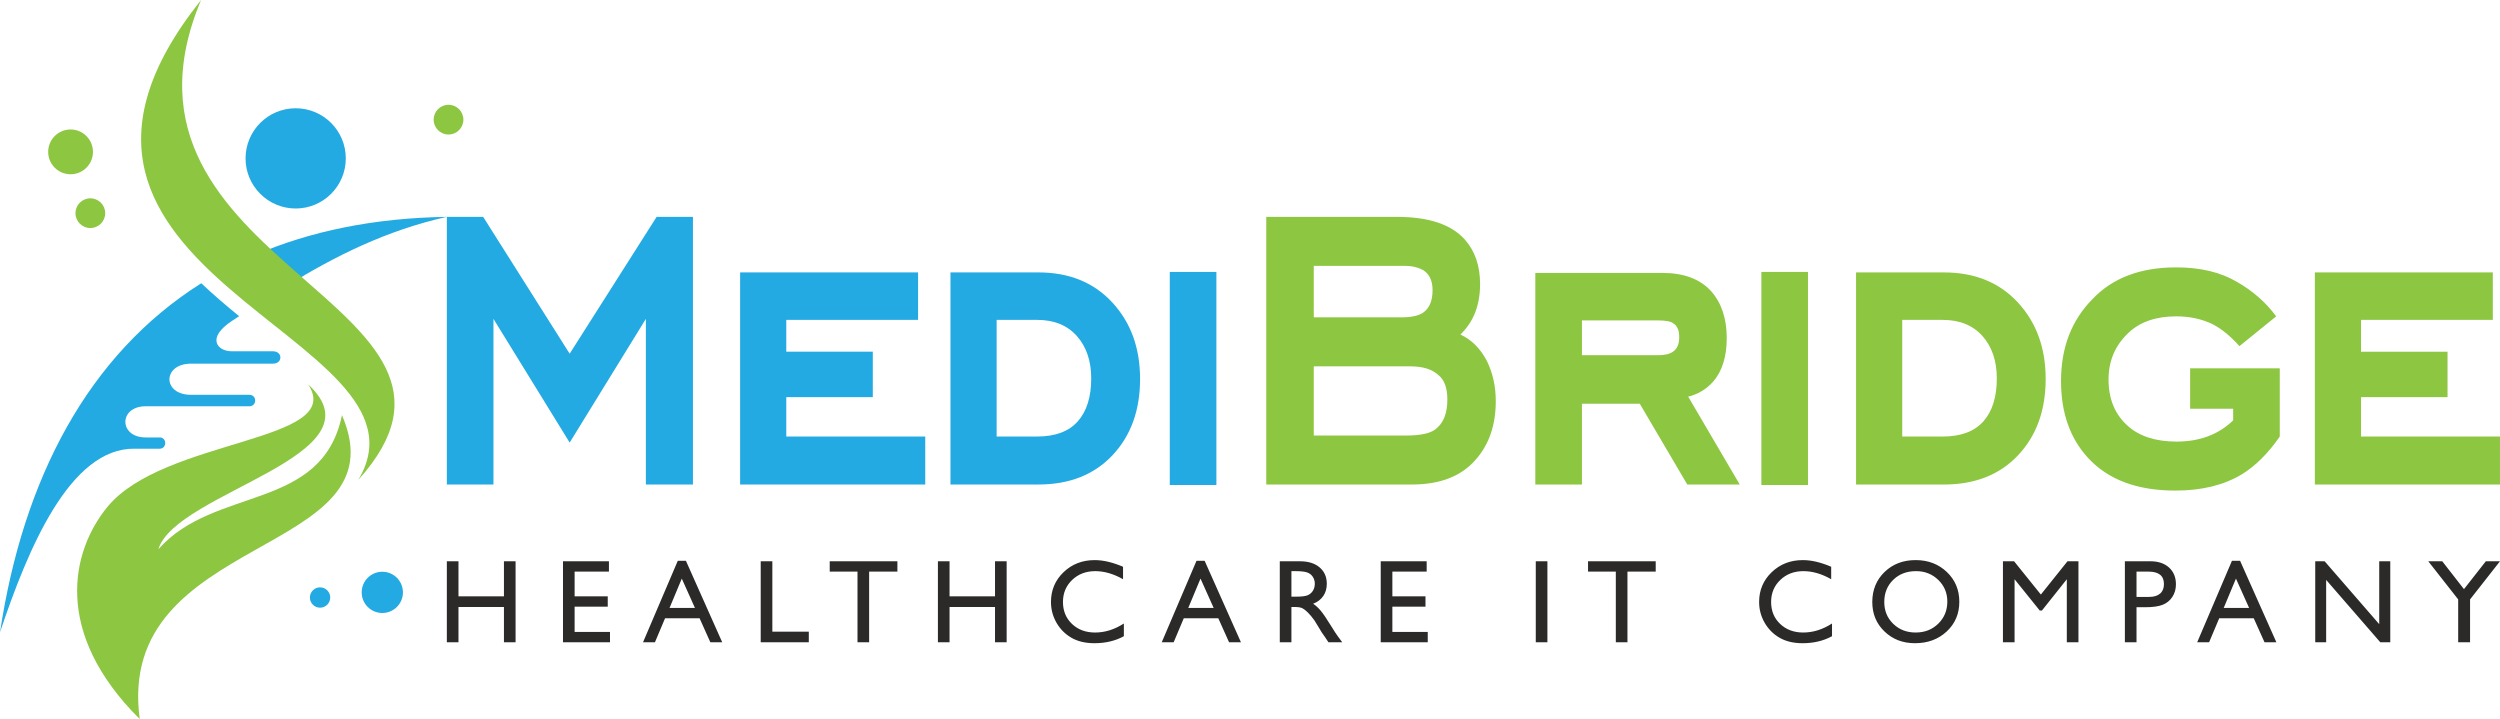
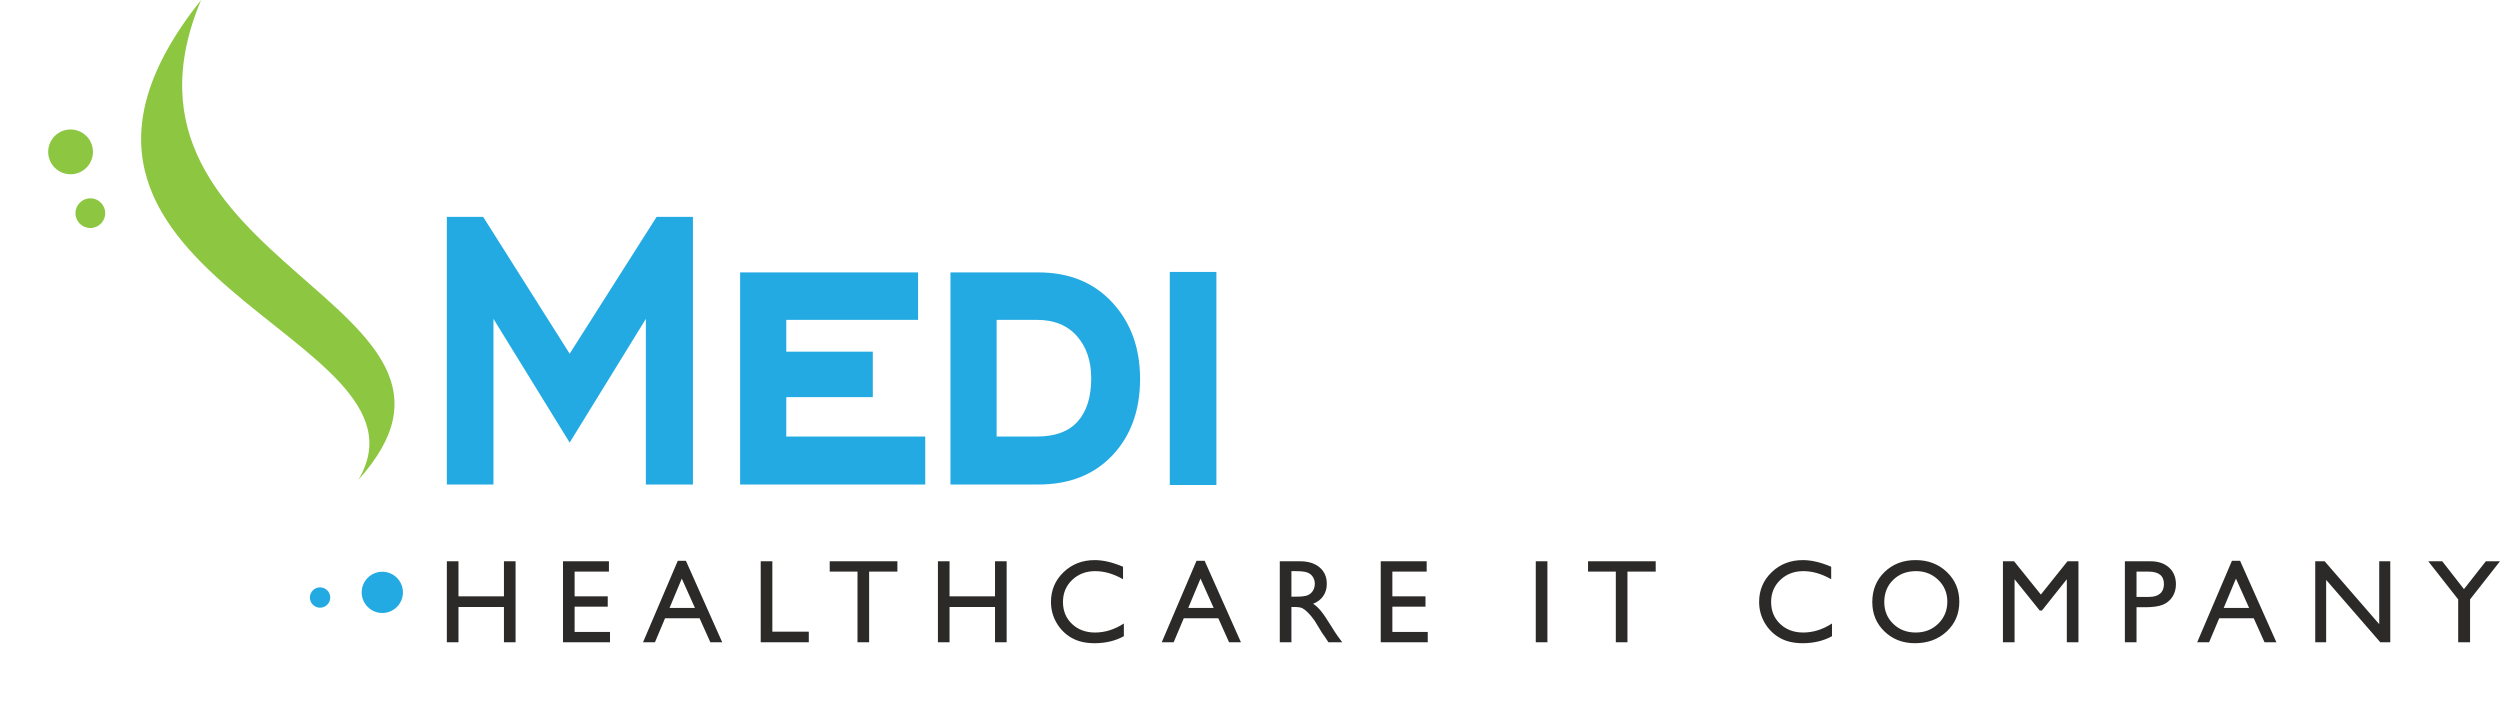
<svg xmlns="http://www.w3.org/2000/svg" xml:space="preserve" width="133.575mm" height="38.42mm" version="1.1" style="shape-rendering:geometricPrecision; text-rendering:geometricPrecision; image-rendering:optimizeQuality; fill-rule:evenodd; clip-rule:evenodd" viewBox="0 0 7111.11 2045.38">
  <defs>
    <style type="text/css">
   
    .fil5 {fill:none}
    .fil4 {fill:#23AAE2}
    .fil3 {fill:#8DC641}
    .fil2 {fill:#2B2A29;fill-rule:nonzero}
    .fil0 {fill:#23AAE2;fill-rule:nonzero}
    .fil1 {fill:#8DC641;fill-rule:nonzero}
   
  </style>
  </defs>
  <g id="Layer_x0020_1">
    <g id="_1629792244432">
      <path class="fil0" d="M1837.12 1378.17l0 -471.17 -216.76 351.94 -216.76 -351.94 0 471.17 -132.61 0 0 -761.34 103.28 0 246.09 389.28 247.37 -389.28 103.28 0 0 761.34 -133.88 0zm268.08 0l0 -603.32 506.2 0 0 135.03 -374.87 0 0 90.5 246.09 0 0 129.29 -246.09 0 0 112.04 395.27 0 0 136.47 -526.6 0zm844.42 -468.29l-114.76 0 0 331.83 114.76 0c51.85,0 90.53,-14.36 116.03,-43.1 25.5,-28.73 38.25,-69.43 38.25,-122.1 0,-49.8 -13.6,-90.02 -40.8,-120.67 -27.2,-30.64 -65.03,-45.96 -113.48,-45.96zm3.82 468.29l-249.92 0 0 -603.32 249.92 0c87.56,0 157.68,28.49 210.39,85.47 52.7,56.98 79.06,129.52 79.06,217.63 0,89.06 -26.14,161.37 -78.42,216.91 -52.28,55.54 -122.62,83.32 -211.03,83.32zm373.91 1.44l0 -606.2 132.61 0 0 606.2 -132.61 0z" />
-       <path class="fil1" d="M3736.96 1238.83l263.95 0c43.35,0 72.25,-7.19 86.7,-21.55 19.55,-17.24 29.33,-44.05 29.33,-80.44 0,-32.56 -8.08,-55.55 -24.23,-68.95 -17.85,-17.24 -45.05,-25.86 -81.61,-25.86l-274.14 0 0 196.8zm0 -336.14l248.64 0c29.75,0 51.01,-4.79 63.76,-14.37 17,-12.45 25.5,-33.52 25.5,-63.2 0,-25.86 -8.5,-44.53 -25.5,-56.03 -15.31,-8.61 -33.15,-12.93 -53.56,-12.93l-10.2 0 -248.64 0 0 146.52zm-135.16 -285.86l371.05 0c90.96,0 155.56,21.54 193.81,64.64 28.91,32.56 43.36,74.7 43.36,126.41 0,60.33 -18.7,108.21 -56.11,143.65 31.46,14.36 56.53,39.26 75.23,74.7 17,34.48 25.5,72.78 25.5,114.92 0,67.99 -19.13,123.54 -57.38,166.63 -40.8,46.93 -101.16,70.39 -181.06,70.39l-414.41 0 0 -761.34zm897.97 393.6l215.49 0c19.55,0 34.01,-3.35 43.35,-10.06 11.9,-7.66 17.86,-21.54 17.86,-41.66 0,-19.15 -5.53,-32.08 -16.58,-38.78 -6.8,-5.75 -22.1,-8.62 -45.91,-8.62l-214.21 0 0 99.12zm299.64 367.74l-135.16 -229.84 -164.49 0 0 229.84 -132.61 0 0 -601.89 360.85 0c61.21,0 107.53,17.24 138.99,51.71 29.75,33.52 44.63,78.05 44.63,133.6 0,52.67 -12.75,93.85 -38.25,123.54 -19.55,22.02 -43.36,36.39 -71.41,43.1l146.64 249.95 -149.19 0zm210.7 1.44l0 -606.2 132.61 0 0 606.2 -132.61 0zm515.45 -469.73l-114.76 0 0 331.83 114.76 0c51.85,0 90.53,-14.36 116.03,-43.1 25.51,-28.73 38.26,-69.43 38.26,-122.1 0,-49.8 -13.6,-90.02 -40.8,-120.67 -27.2,-30.64 -65.03,-45.96 -113.49,-45.96zm3.82 468.29l-249.91 0 0 -603.32 249.91 0c87.56,0 157.69,28.49 210.39,85.47 52.7,56.98 79.06,129.52 79.06,217.63 0,89.06 -26.14,161.37 -78.42,216.91 -52.28,55.54 -122.62,83.32 -211.03,83.32zm955.35 -330.39l0 193.93c-33.15,47.89 -69.28,83.79 -108.38,107.74 -51.01,30.65 -113.91,45.97 -188.71,45.97 -108.81,0 -191.7,-31.12 -248.64,-93.37 -51.01,-55.54 -76.51,-128.33 -76.51,-218.35 0,-94.81 29.75,-172.38 89.26,-232.71 56.95,-60.33 136.43,-90.5 238.44,-90.5 68.86,0 126.66,13.88 173.41,41.66 45.05,25.85 82.03,58.42 110.93,97.68l-104.56 84.75c-25.5,-28.73 -51.43,-49.8 -77.78,-63.21 -30.6,-14.36 -64.6,-21.54 -102.01,-21.54 -57.8,0 -103.28,15.8 -136.43,47.4 -37.4,35.43 -56.11,79.49 -56.11,132.16 0,55.54 18.28,99.6 54.83,132.16 33.15,29.68 79.48,44.53 138.99,44.53 65.45,0 119.01,-20.11 160.66,-60.33l0 -33.04 -122.41 0 0 -114.92 255.02 0zm99.77 330.39l0 -603.32 506.21 0 0 135.03 -374.87 0 0 90.5 246.09 0 0 129.29 -246.09 0 0 112.04 395.27 0 0 136.47 -526.61 0z" />
    </g>
    <path class="fil2" d="M1433.42 1596.56l33.09 0 0 230.33 -33.09 0 0 -100.3 -129.34 0 0 100.3 -33.1 0 0 -230.33 33.1 0 0 99.63 129.34 0 0 -99.63zm167.92 0l130.7 0 0 29.38 -97.6 0 0 70.25 94.22 0 0 29.39 -94.22 0 0 71.93 100.64 0 0 29.38 -133.74 0 0 -230.33zm326.53 -1.35l23.19 0 103.23 231.68 -33.77 0 -30.62 -68.22 -98.22 0 -28.76 68.22 -33.89 0 98.84 -231.68zm48.86 134.07l-37.43 -83.47 -34.84 83.47 72.27 0zm187.06 -132.72l33.1 0 0 200.27 103.68 0 0 30.06 -136.78 0 0 -230.33zm196.28 0l192.5 0 0 29.38 -80.38 0 0 200.95 -33.1 0 0 -200.95 -79.03 0 0 -29.38zm470.19 0l33.09 0 0 230.33 -33.09 0 0 -100.3 -129.34 0 0 100.3 -33.1 0 0 -230.33 33.1 0 0 99.63 129.34 0 0 -99.63zm366.5 176.97l0 36.14c-24.14,13.28 -52.07,19.93 -83.75,19.93 -25.67,0 -47.51,-5.18 -65.41,-15.54 -17.9,-10.35 -32.09,-24.6 -42.55,-42.78 -10.41,-18.18 -15.65,-37.82 -15.65,-58.99 0,-33.6 11.94,-61.86 35.86,-84.77 23.92,-22.91 53.42,-34.33 88.49,-34.33 24.21,0 51.11,6.3 80.66,18.91l0 35.46c-26.96,-15.31 -53.3,-22.96 -79.02,-22.96 -26.4,0 -48.3,8.33 -65.74,25.05 -17.39,16.66 -26.12,37.54 -26.12,62.64 0,25.33 8.56,46.16 25.72,62.48 17.11,16.27 39.06,24.43 65.74,24.43 27.92,0 55.22,-8.56 81.78,-25.67zm206.59 -178.32l23.19 0 103.23 231.68 -33.77 0 -30.62 -68.22 -98.22 0 -28.76 68.22 -33.88 0 98.83 -231.68zm48.86 134.07l-37.43 -83.47 -34.84 83.47 72.27 0zm188.07 97.6l0 -230.33 57.69 0c23.36,0 41.82,5.74 55.5,17.28 13.68,11.54 20.55,27.13 20.55,46.83 0,13.39 -3.38,24.99 -10.08,34.73 -6.7,9.8 -16.27,17.12 -28.82,21.95 7.37,4.84 14.58,11.42 21.61,19.81 7.03,8.33 16.94,22.91 29.72,43.68 8,13.12 14.41,22.97 19.25,29.55l12.21 16.49 -39.23 0 -10.07 -15.2c-0.34,-0.56 -0.96,-1.46 -1.97,-2.81l-6.42 -9.07 -10.18 -16.83 -11.04 -18.01c-6.81,-9.46 -13.06,-17 -18.74,-22.57 -5.63,-5.63 -10.75,-9.63 -15.31,-12.1 -4.56,-2.48 -12.22,-3.72 -23.02,-3.72l-8.56 0 0 100.3 -33.1 0zm43 -202.29l-9.91 0 0 72.61 12.49 0c16.72,0 28.15,-1.41 34.34,-4.28 6.24,-2.87 11.03,-7.15 14.52,-12.95 3.43,-5.74 5.17,-12.32 5.17,-19.64 0,-7.26 -1.91,-13.84 -5.74,-19.7 -3.89,-5.86 -9.29,-10.02 -16.27,-12.44 -6.92,-2.42 -18.52,-3.6 -34.61,-3.6zm244.13 -28.03l130.7 0 0 29.38 -97.6 0 0 70.25 94.22 0 0 29.39 -94.22 0 0 71.93 100.64 0 0 29.38 -133.74 0 0 -230.33zm441.02 0l33.1 0 0 230.33 -33.1 0 0 -230.33zm148.67 0l192.5 0 0 29.38 -80.38 0 0 200.95 -33.1 0 0 -200.95 -79.03 0 0 -29.38zm693.98 176.97l0 36.14c-24.14,13.28 -52.07,19.93 -83.75,19.93 -25.67,0 -47.51,-5.18 -65.41,-15.54 -17.9,-10.35 -32.09,-24.6 -42.55,-42.78 -10.41,-18.18 -15.65,-37.82 -15.65,-58.99 0,-33.6 11.94,-61.86 35.86,-84.77 23.92,-22.91 53.42,-34.33 88.49,-34.33 24.21,0 51.11,6.3 80.66,18.91l0 35.46c-26.96,-15.31 -53.3,-22.96 -79.02,-22.96 -26.4,0 -48.3,8.33 -65.74,25.05 -17.39,16.66 -26.12,37.54 -26.12,62.64 0,25.33 8.56,46.16 25.72,62.48 17.11,16.27 39.06,24.43 65.74,24.43 27.92,0 55.22,-8.56 81.78,-25.67zm237.77 -180.35c35.57,0 65.18,11.26 88.82,33.83 23.7,22.51 35.52,50.83 35.52,84.77 0,34 -11.94,62.14 -35.8,84.38 -23.92,22.29 -54.04,33.44 -90.34,33.44 -34.73,0 -63.61,-11.15 -86.74,-33.44 -23.14,-22.23 -34.67,-50.15 -34.67,-83.7 0,-34.45 11.65,-62.93 34.9,-85.45 23.3,-22.57 52.74,-33.83 88.31,-33.83zm1.24 31.41c-26.35,0 -47.96,8.21 -64.9,24.71 -16.95,16.49 -25.44,37.54 -25.44,63.15 0,24.88 8.5,45.54 25.5,62.03 17,16.49 38.27,24.71 63.83,24.71 25.67,0 47.11,-8.38 64.28,-25.22 17.16,-16.83 25.72,-37.77 25.72,-62.81 0,-24.43 -8.56,-44.92 -25.72,-61.58 -17.17,-16.66 -38.28,-24.99 -63.27,-24.99zm430.78 -28.03l31.19 0 0 230.33 -33.1 0 0 -179.22 -70.81 89.04 -6.14 0 -71.65 -89.04 0 179.22 -33.1 0 0 -230.33 31.75 0 76.16 94.62 75.7 -94.62zm163.26 230.33l0 -230.33 73 0c22.01,0 39.51,5.91 52.63,17.79 13.06,11.88 19.59,27.81 19.59,47.79 0,13.45 -3.38,25.27 -10.08,35.63 -6.7,10.3 -15.87,17.84 -27.52,22.51 -11.65,4.67 -28.37,6.98 -50.1,6.98l-24.43 0 0 99.63 -33.1 0zm67.26 -200.95l-34.16 0 0 71.94 36.13 0c13.4,0 23.75,-3.15 31.02,-9.46 7.26,-6.3 10.87,-15.36 10.87,-27.07 0,-23.58 -14.63,-35.41 -43.85,-35.41zm237.27 -30.73l23.19 0 103.23 231.68 -33.77 0 -30.62 -68.22 -98.22 0 -28.76 68.22 -33.89 0 98.83 -231.68zm48.86 134.07l-37.43 -83.47 -34.84 83.47 72.27 0zm370.1 -132.72l31.41 0 0 230.33 -28.42 0 -153.95 -177.36 0 177.36 -31.07 0 0 -230.33 26.79 0 155.24 178.88 0 -178.88zm303.24 0l40.25 0 -85.11 108.46 0 121.86 -33.77 0 0 -121.86 -85.1 -108.46 39.79 0 61.75 79.25 62.2 -79.25z" />
    <g id="_1629792249952">
-       <path class="fil3" d="M876.5 1093.47c220.77,202.6 -376.7,305.61 -426.09,468.88 159.44,-180.87 465.6,-106.73 522.32,-381.33 175.76,406.4 -647.44,330.93 -575.27,864.35 -248.09,-246.28 -195,-477.57 -92.22,-603.2 160.85,-196.62 680.48,-183.6 571.25,-348.71z" />
-       <path class="fil4" d="M1270.98 616.83c-208.59,3.27 -389.86,41.19 -545.44,108.37 30.79,29.45 62.54,57.76 93.91,85.32 134.34,-81.93 278.22,-154.82 451.53,-193.69zm-698.48 188.86c-322.23,203.18 -506.67,556.5 -572.5,992.83 79.33,-237.31 198.7,-524.51 382.78,-522.2 22.46,0 55.87,0.37 71.64,0 20.55,0 20.7,-32.03 0,-32.03l-40.01 0c-77.04,0 -77.1,-88.67 0,-88.67l294.79 0c21.99,0 22.21,-32.55 0,-32.55l-165.72 0c-82.48,0 -81.58,-88.67 0,-88.67l232.93 0c28.26,0 28.03,-35.19 0,-35.19l-117.69 0c-39.75,0 -73.8,-37.38 1.99,-87.07l19.44 -12.74c-36.85,-30.07 -73.33,-61.15 -107.66,-93.69z" />
      <polygon class="fil5" points="454.42,1276.31 369.92,1276.31 369.92,1293.04 454.42,1293.04 " />
-       <path class="fil4" d="M841 307.96c78.74,0 142.56,63.83 142.56,142.56 0,78.74 -63.82,142.56 -142.56,142.56 -78.73,0 -142.56,-63.82 -142.56,-142.56 0,-78.73 63.83,-142.56 142.56,-142.56z" />
-       <path class="fil3" d="M1275.76 298.06c23.35,0 42.28,18.93 42.28,42.28 0,23.35 -18.93,42.28 -42.28,42.28 -23.35,0 -42.28,-18.93 -42.28,-42.28 0,-23.35 18.93,-42.28 42.28,-42.28z" />
      <path class="fil3" d="M200.7 368.29c35.17,0 63.69,28.51 63.69,63.69 0,35.18 -28.52,63.69 -63.69,63.69 -35.18,0 -63.7,-28.51 -63.7,-63.69 0,-35.18 28.52,-63.69 63.7,-63.69z" />
      <path class="fil3" d="M256.93 564.1c23.35,0 42.28,18.93 42.28,42.28 0,23.35 -18.93,42.28 -42.28,42.28 -23.34,0 -42.28,-18.93 -42.28,-42.28 0,-23.35 18.93,-42.28 42.28,-42.28z" />
      <path class="fil4" d="M1087.45 1626.33c32.4,0 58.66,26.26 58.66,58.66 0,32.4 -26.26,58.66 -58.66,58.66 -32.4,0 -58.66,-26.26 -58.66,-58.66 0,-32.4 26.26,-58.66 58.66,-58.66z" />
      <path class="fil4" d="M910.39 1670.72c15.98,0 28.92,12.95 28.92,28.92 0,15.97 -12.95,28.92 -28.92,28.92 -15.97,0 -28.92,-12.95 -28.92,-28.92 0,-15.97 12.95,-28.92 28.92,-28.92z" />
      <path class="fil3" d="M571.94 0c-318.97,759.23 902.97,860.72 447.05,1365.18 249.38,-414.08 -1074.39,-579.39 -447.05,-1365.18z" />
    </g>
  </g>
</svg>